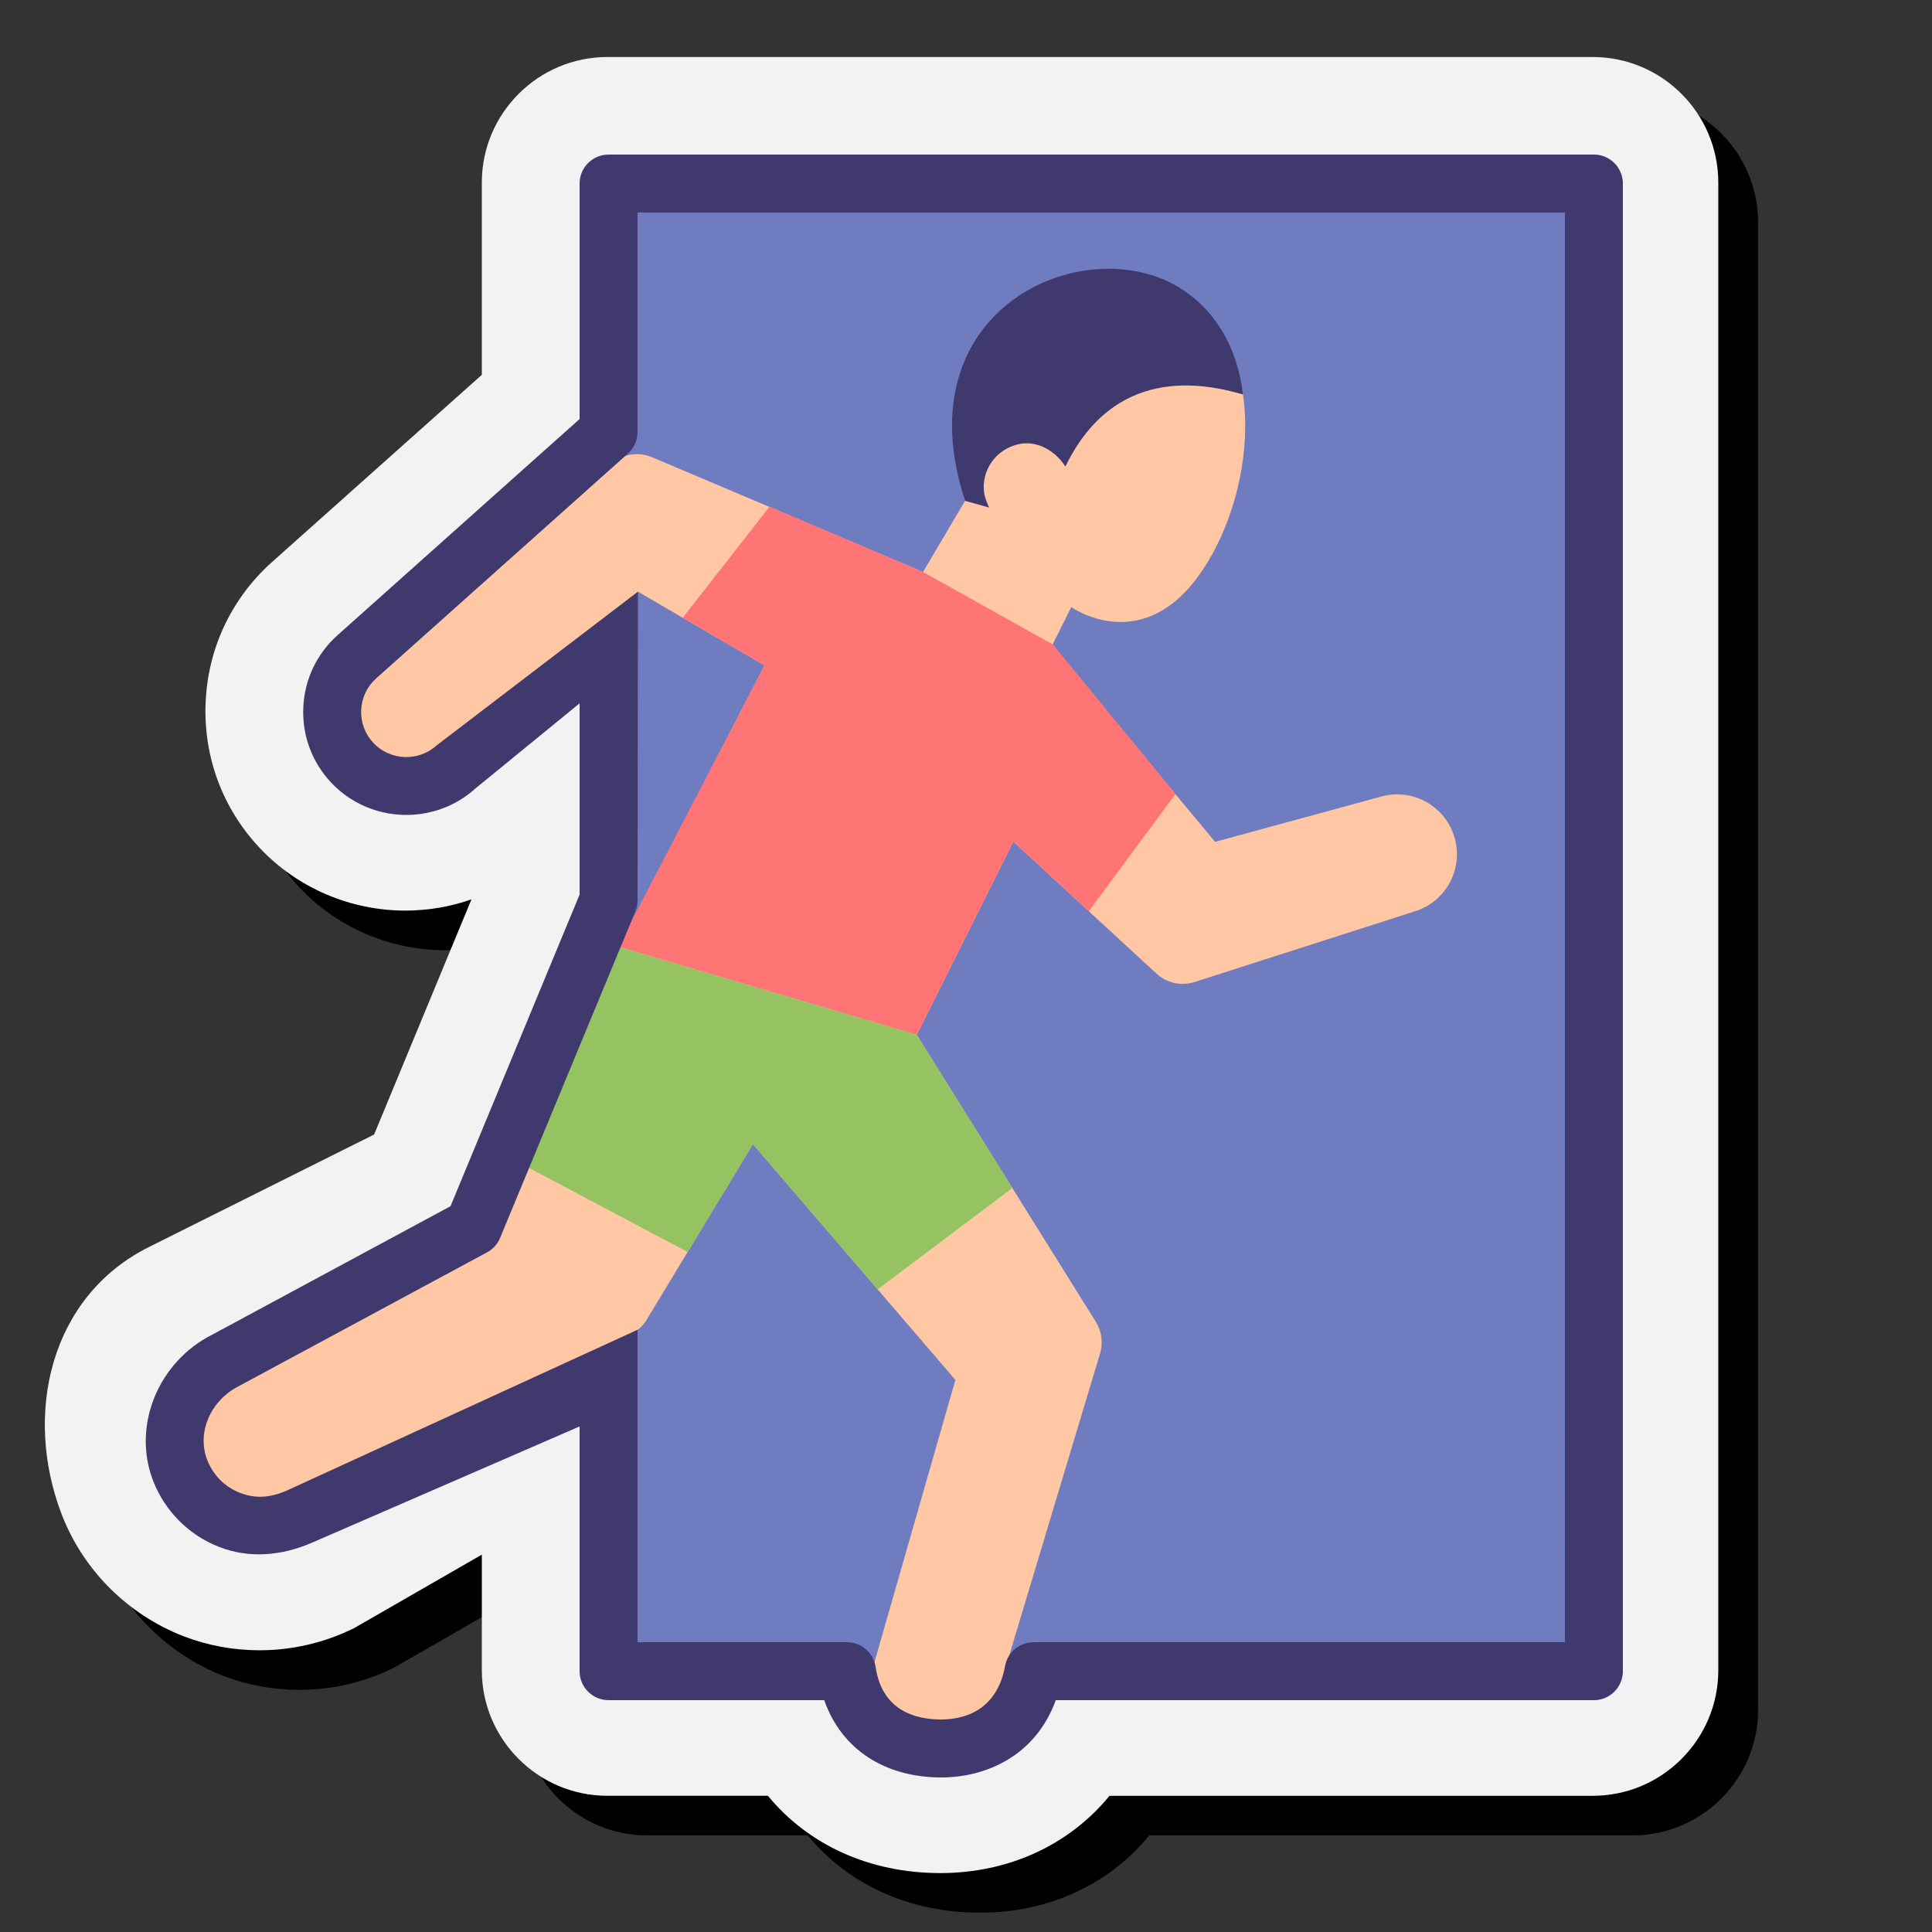
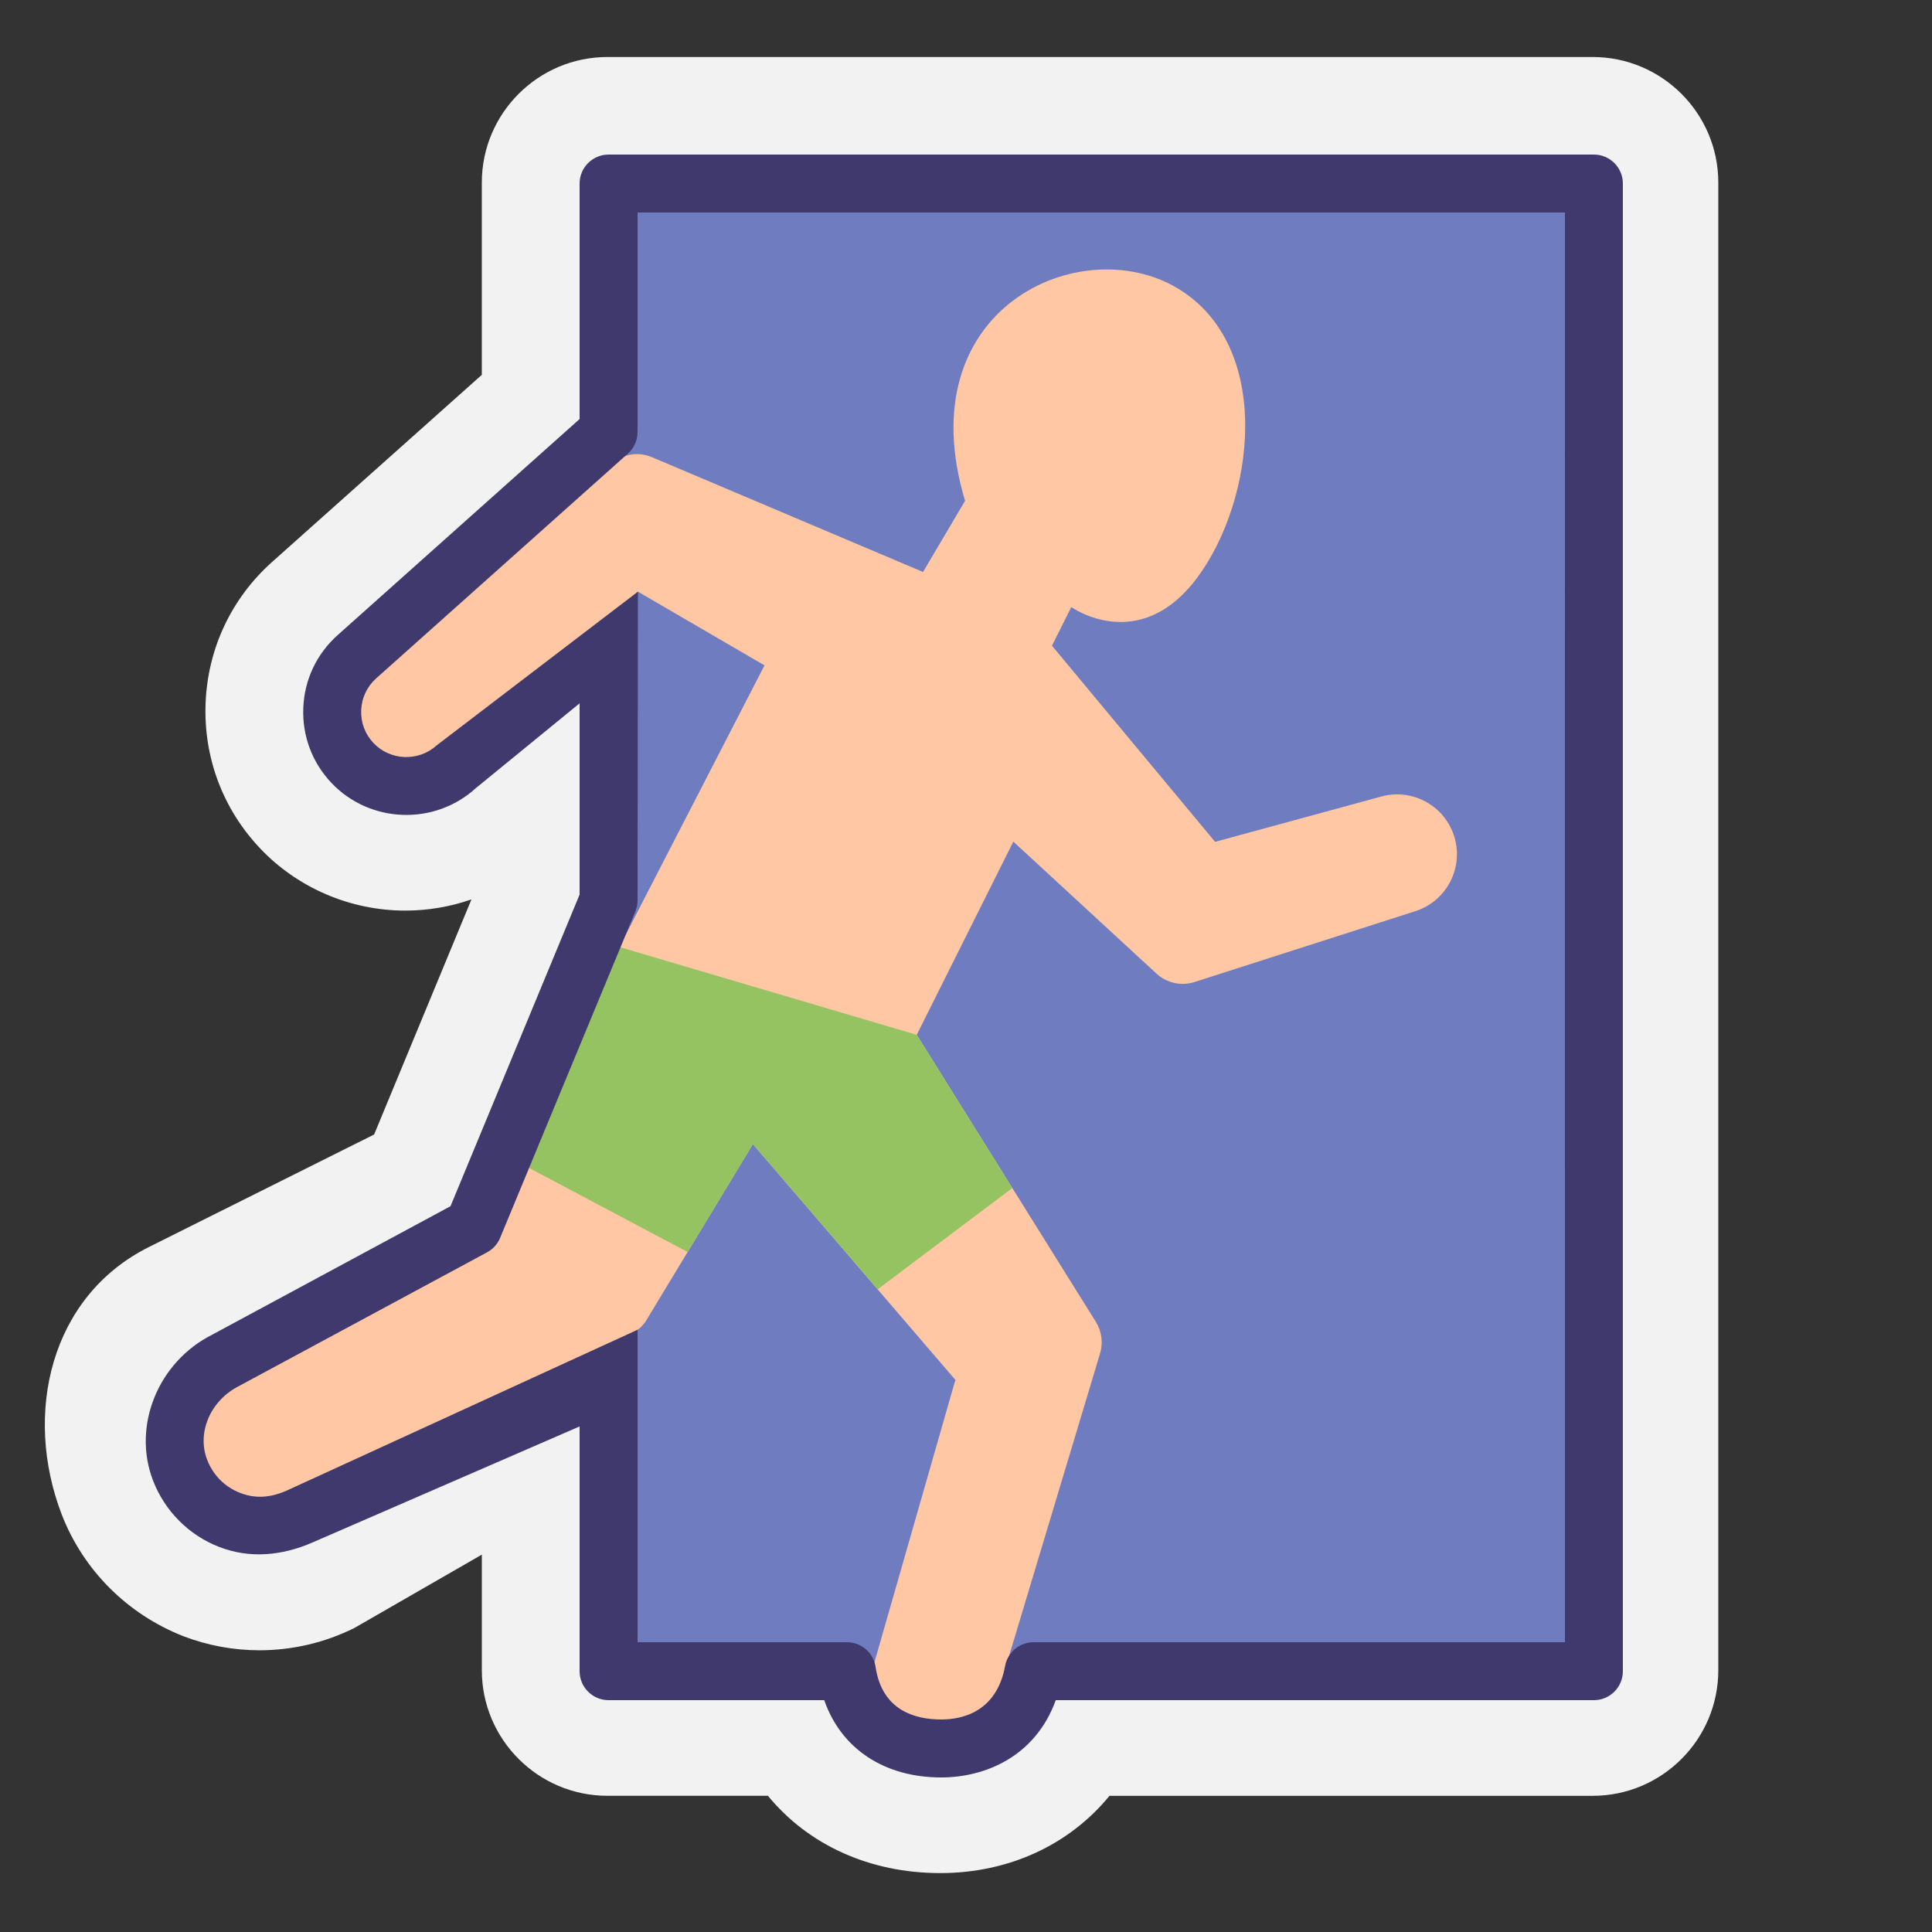
<svg xmlns="http://www.w3.org/2000/svg" version="1.1" viewBox="0 0 172 172">
  <rect x="0" y="0" width="172" height="172" fill="#333333" stroke="none" />
  <g fill="none" fill-rule="nonzero" stroke="none" stroke-width="1" stroke-linecap="butt" stroke-linejoin="miter" stroke-miterlimit="10" stroke-dasharray="" stroke-dashoffset="0" font-family="none" font-weight="none" font-size="none" text-anchor="none" style="mix-blend-mode: normal">
    <path d="M0,172v-172h172v172z" fill="none" />
    <g>
-       <path d="M87.238,170.28c-6.302,0 -11.761,-2.532 -15.329,-6.88h-14.29c-6.164,0 -11.18,-5.016 -11.18,-11.18v-10.289l-11.343,6.527c-2.601,1.3 -5.519,1.987 -8.442,1.987c-2.327,0 -4.608,-0.42 -6.777,-1.25c-4.99,-1.952 -8.915,-5.886 -10.831,-10.819c-3.462,-8.99 0.7,-19.445 9.467,-23.827l18.337,-10.021l8.665,-20.932c-1.871,0.655 -3.863,0.998 -5.896,0.998c-4.893,0 -9.61,-2.028 -12.94,-5.562c-3.314,-3.511 -5.031,-8.11 -4.83,-12.946c0.198,-4.83 2.289,-9.274 5.891,-12.506l18.698,-16.684v-17.114c0,-6.164 5.016,-11.18 11.18,-11.18h87.72c6.164,0 11.18,5.016 11.18,11.18v132.44c0,6.164 -5.016,11.18 -11.18,11.18h-43.019c-3.56,4.346 -8.937,6.88 -15.083,6.88z" fill="#000000" />
      <path d="M83.695,166.754c-6.302,0 -11.761,-2.532 -15.329,-6.88h-14.29c-6.164,0 -11.18,-5.016 -11.18,-11.18v-10.289l-11.343,6.527c-2.601,1.3 -5.519,1.987 -8.442,1.987c-2.327,0 -4.608,-0.42 -6.777,-1.25c-4.99,-1.952 -8.915,-5.886 -10.831,-10.819c-3.462,-8.99 -1.02,-19.445 7.747,-23.827l20.057,-10.021l8.665,-20.932c-1.871,0.655 -3.863,0.998 -5.896,0.998c-4.893,0 -9.61,-2.028 -12.94,-5.562c-3.314,-3.511 -5.031,-8.11 -4.83,-12.946c0.198,-4.83 2.289,-9.274 5.891,-12.506l18.698,-16.684v-17.114c0,-6.164 5.016,-11.18 11.18,-11.18h87.72c6.164,0 11.18,5.016 11.18,11.18v132.44c0,6.164 -5.016,11.18 -11.18,11.18h-43.019c-3.56,4.348 -8.937,6.88 -15.083,6.88z" fill="#f2f2f2" />
      <rect x="31.388" y="9.5" transform="scale(1.72,1.72)" width="51.112" height="77" fill="#707cc0" />
      <path d="M85.916,44.588l-3.741,6.333l-24.138,-10.222c-1.108,-0.466 -2.38,-0.32 -3.352,0.387l-21.459,15.569c-2.738,2.374 -3.074,6.502 -0.753,9.285v0c2.415,2.898 6.754,3.21 9.56,0.686l14.761,-13.953l11.268,6.562l-25.68,49.83l-22.687,12.062c-3.799,1.901 -5.341,6.521 -3.44,10.32v0c1.901,3.799 6.521,5.341 10.32,3.44l30.186,-16.503c0.289,-0.179 0.44,-0.399 0.664,-0.654l9.604,-15.874l18.026,20.991l-7.178,25.04c-0.767,5.581 3.194,5.435 5.667,5.435h4.517l9.875,-32.828c0.286,-0.948 0.148,-1.973 -0.375,-2.812l-15.946,-25.556l8.6,-17.2l12.745,11.754c0.912,0.839 2.203,1.125 3.383,0.746l19.665,-6.309c2.737,-0.877 4.283,-3.769 3.493,-6.533v0c-0.802,-2.804 -3.708,-4.441 -6.521,-3.674l-14.804,4.037l-14.52,-17.461l1.72,-3.44c0,0 6.02,4.3 11.18,-2.58c5.16,-6.88 6.88,-20.64 -1.72,-25.8c-8.6,-5.16 -24.08,1.72 -18.92,18.92z" fill="#ffc7a3" />
-       <path d="M68.513,45.1l-7.731,9.895l7.279,4.24l-13.02,25.045l26.576,7.847l8.6,-17.2l6.718,6.197l7.718,-10.444l-10.912,-13.299l-11.565,-6.46z" fill="#ff7575" />
      <path d="M55.04,84.28l-9.701,18.765l15.877,8.418l5.814,-9.606l11.104,12.931l11.99,-9.023l-8.509,-13.638z" fill="#96c362" />
      <path d="M141.9,13.76h-87.72c-1.424,0 -2.58,1.156 -2.58,2.58v20.965l-21.543,19.238c-1.864,1.667 -2.95,3.958 -3.055,6.453c-0.108,2.497 0.779,4.874 2.494,6.693c3.416,3.619 9.181,3.836 12.857,0.483l9.247,-7.556v17.025l-11.493,27.744l-21.185,11.421c-4.85,2.427 -7.176,8.142 -5.294,13.014c1.046,2.707 3.191,4.857 5.884,5.9c2.69,1.044 5.571,0.807 8.359,-0.42l23.729,-10.308v21.789c0,1.424 1.156,2.58 2.58,2.58h19.2c1.491,4.297 5.313,6.88 10.416,6.88c3.899,0 8.375,-1.852 10.196,-6.88h47.907c1.424,0 2.58,-1.156 2.58,-2.58v-132.44c0,-1.424 -1.156,-2.58 -2.58,-2.58zM139.32,146.2h-47.3c-1.245,0 -2.313,0.889 -2.539,2.114c-0.762,4.147 -3.889,4.766 -5.685,4.766c-2.35,0 -5.272,-0.812 -5.846,-4.678c-0.186,-1.264 -1.273,-2.202 -2.551,-2.202h-18.64v-27.816l-31.254,14.328c-1.503,0.652 -2.793,0.709 -4.133,0.194c-1.359,-0.528 -2.401,-1.574 -2.931,-2.95c-0.934,-2.417 0.291,-5.287 2.859,-6.574l22.064,-11.892c0.523,-0.282 0.932,-0.736 1.159,-1.283l12.04,-29.065c0.129,-0.315 0.196,-0.648 0.196,-0.987l0.033,-27.482l-17.919,13.686c-1.61,1.462 -4.131,1.373 -5.626,-0.212c-0.752,-0.796 -1.139,-1.837 -1.092,-2.929c0.046,-1.094 0.523,-2.098 1.336,-2.826l22.406,-20.007c0.547,-0.49 0.862,-1.189 0.862,-1.925v-19.541h82.56z" fill="#40396e" />
-       <path d="M87.639,44.018c-0.38,-2.1 1.051,-4.116 3.197,-4.505c1.17,-0.212 2.826,0.244 4.014,2.014c4.321,-8.872 12.035,-7.504 15.809,-6.41c-0.542,-4.596 -2.809,-7.798 -5.74,-9.558c-8.499,-5.1 -24.606,1.909 -19.004,19.027l2.136,0.599c-0.124,-0.273 -0.356,-0.855 -0.413,-1.166z" fill="#40396e" />
    </g>
  </g>
</svg>